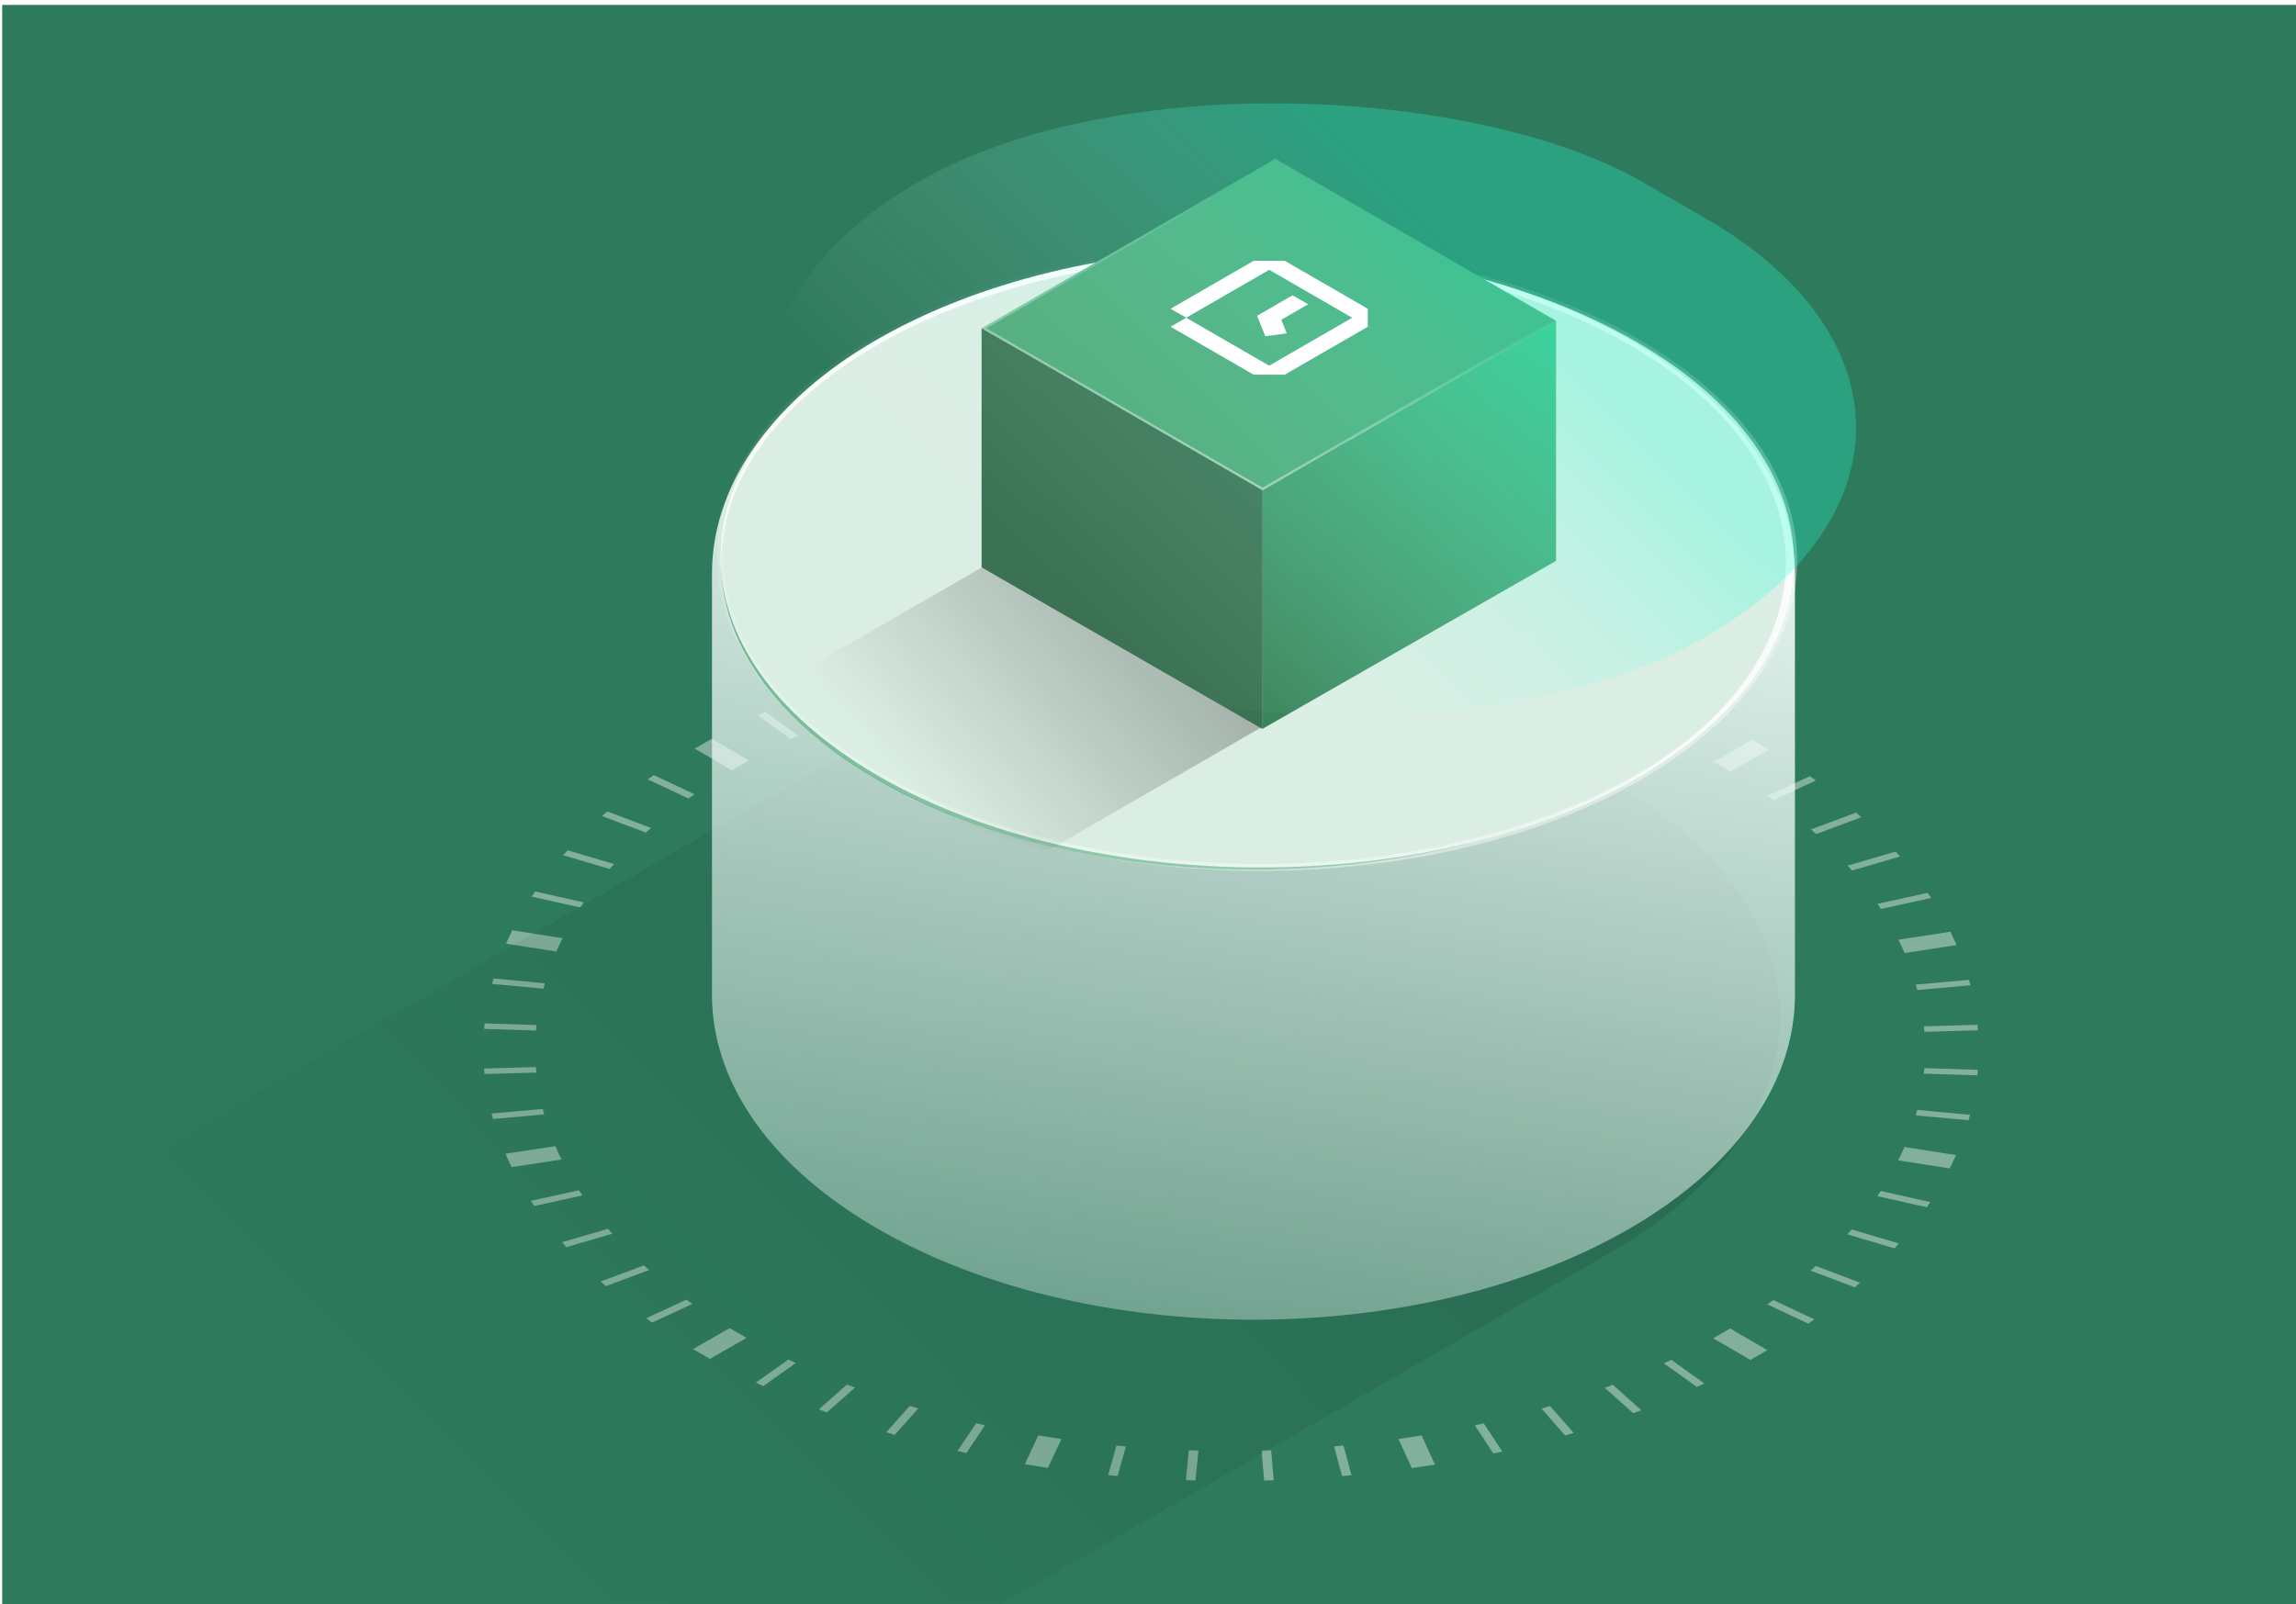
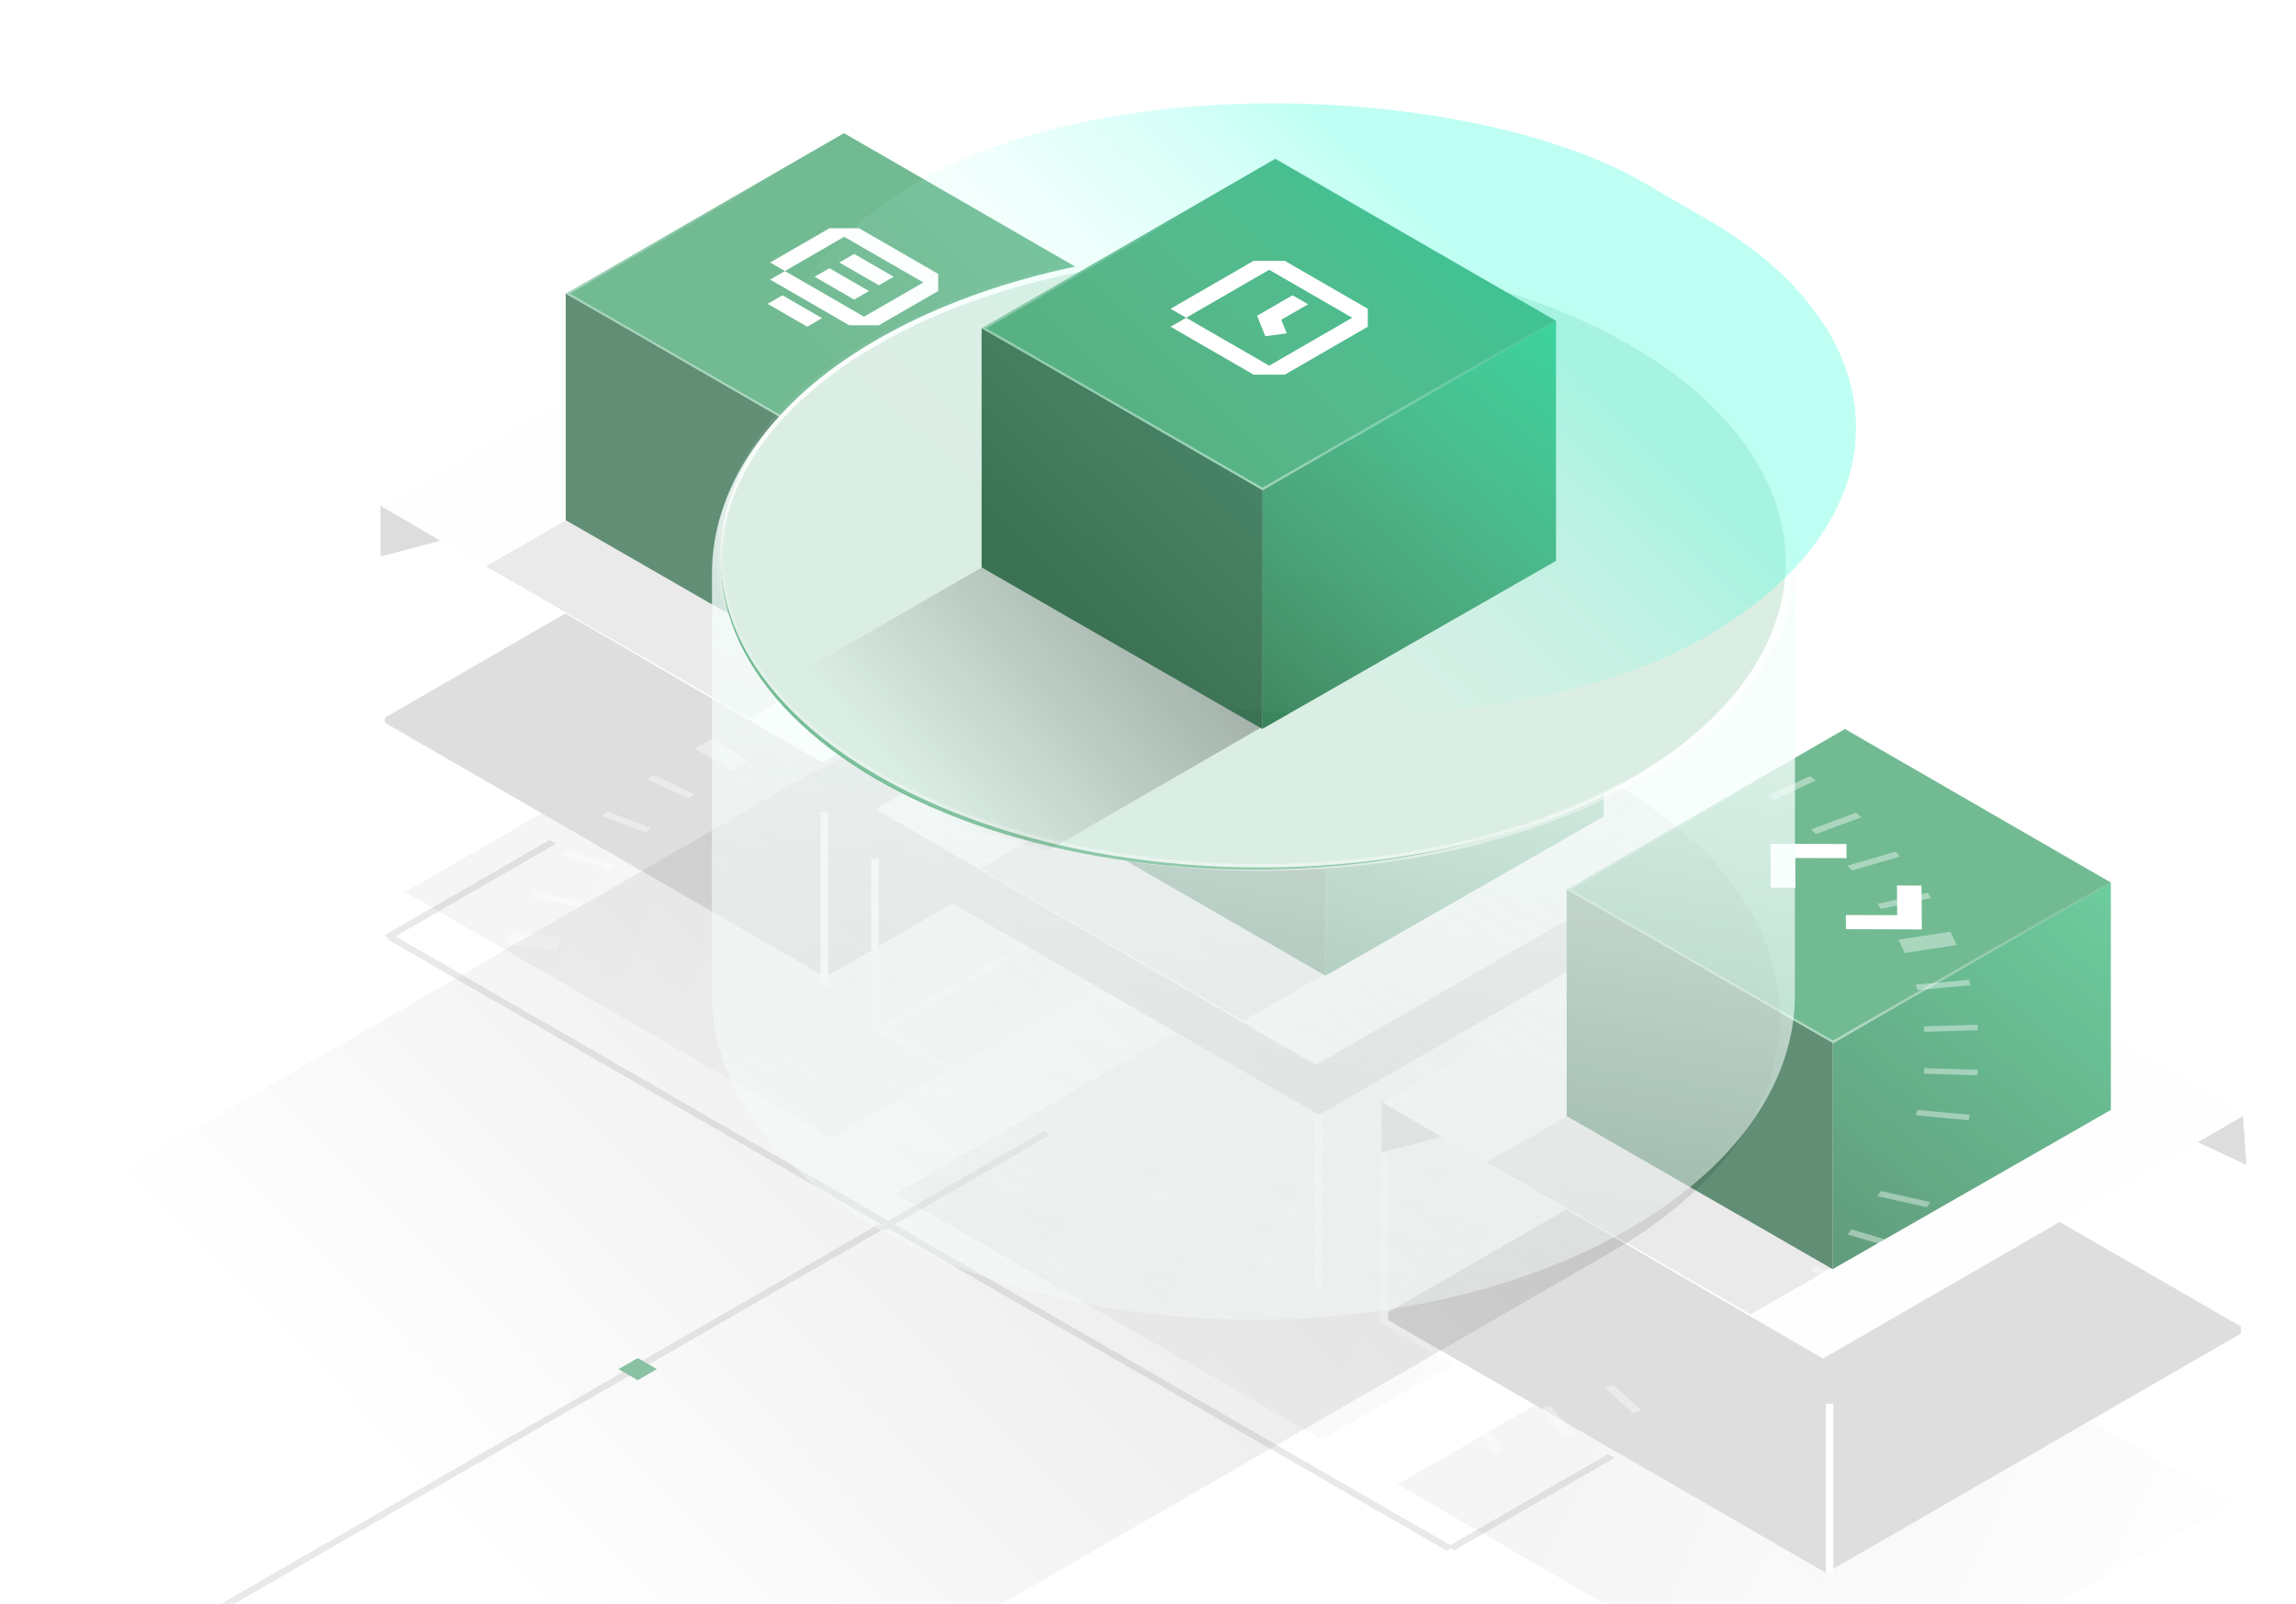
<svg xmlns="http://www.w3.org/2000/svg" width="435" height="304" viewBox="0 0 435 304" fill="none">
  <mask id="mask0_1691_32957" style="mask-type:alpha" maskUnits="userSpaceOnUse" x="0" y="0" width="434" height="304">
    <rect x="0.415" y="0.934" width="433.155" height="303.066" fill="#5F5F5F" />
  </mask>
  <g mask="url(#mask0_1691_32957)">
    <g style="mix-blend-mode:luminosity" opacity="0.8">
      <line y1="-0.712" x2="699.841" y2="-0.712" transform="matrix(0.866 -0.5 0.866 0.5 -438.458 582.707)" stroke="#E3E3E3" stroke-width="1.425" />
      <line y1="-0.712" x2="36.242" y2="-0.712" transform="matrix(0.866 -0.5 0.866 0.5 73.99 178)" stroke="#E3E3E3" stroke-width="1.425" />
      <line y1="-0.712" x2="36.242" y2="-0.712" transform="matrix(0.866 -0.5 0.866 0.5 275.557 293.801)" stroke="#E3E3E3" stroke-width="1.425" />
      <line y1="-0.712" x2="36.242" y2="-0.712" transform="matrix(0.866 -0.5 0.866 0.5 167.545 233.211)" stroke="#E3E3E3" stroke-width="1.425" />
      <line y1="-0.712" x2="231.781" y2="-0.712" transform="matrix(-0.866 -0.5 -0.866 0.5 274.129 293.895)" stroke="#E3E3E3" stroke-width="1.425" />
      <rect x="1.234" width="90.647" height="95.887" transform="matrix(0.866 -0.5 0.866 0.5 72.246 138.472)" stroke="white" stroke-width="1.425" />
      <g opacity="0.05" filter="url(#filter0_d_1691_32957)">
        <rect width="91.811" height="93.213" transform="matrix(0.866 -0.5 0.866 0.5 76.78 137.887)" fill="url(#paint0_linear_1691_32957)" shape-rendering="crispEdges" />
      </g>
      <g filter="url(#filter1_d_1691_32957)">
        <rect width="92.072" height="97.312" transform="matrix(0.866 -0.5 0.866 0.5 72.082 105.324)" fill="#D7D6D6" />
      </g>
      <path d="M235.981 107.822L235.304 98.34L224.467 102.404L235.981 107.822Z" fill="#D5D4D4" />
      <path d="M72.096 105.461L72.096 95.785L85.228 102.006L72.096 105.461Z" fill="#D5D4D4" />
      <path d="M72.361 96.034L151.609 49.588L235.884 98.243L155.745 144.511L72.361 96.034Z" fill="#FFFEFE" />
      <rect opacity="0.1" width="78.609" height="57.678" transform="matrix(0.866 -0.5 0.866 0.5 92.086 107.328)" fill="black" />
      <path d="M157.571 127.594V84.828L210.283 54.328V97.426L157.571 127.594Z" fill="url(#paint1_linear_1691_32957)" />
      <path d="M157.571 127.588V84.325L107.18 55.648V98.58L157.571 127.588Z" fill="#3A7253" />
      <rect width="60.838" height="58.192" transform="matrix(0.866 -0.5 0.866 0.5 107.216 55.652)" fill="#4DA977" />
      <path d="M177.746 55.152L166.509 61.639L160.891 61.639L145.909 52.989L148.718 51.368L163.7 60.017L174.936 53.53L159.955 44.88L148.718 51.368L145.909 49.746L157.146 43.258L162.764 43.258L177.746 51.908L177.746 55.152Z" fill="white" />
      <path d="M155.741 60.29L148.25 55.965L145.441 57.587L152.931 61.911L155.741 60.29Z" fill="white" />
      <path d="M169.318 52.446L161.827 48.121L159.018 49.743L166.508 54.068L169.318 52.446Z" fill="white" />
      <path d="M164.636 55.153L157.145 50.828L154.336 52.45L161.826 56.775L164.636 55.153Z" fill="white" />
      <rect opacity="0.5" x="0.407" width="60.368" height="57.722" transform="matrix(0.866 -0.5 0.866 0.5 107.271 55.856)" stroke="url(#paint2_linear_1691_32957)" stroke-width="0.47" />
      <rect x="1.234" width="90.647" height="95.887" transform="matrix(0.866 -0.5 0.866 0.5 165.803 195.785)" stroke="white" stroke-width="1.425" />
      <g opacity="0.05" filter="url(#filter2_d_1691_32957)">
        <rect width="91.811" height="93.213" transform="matrix(0.866 -0.5 0.866 0.5 169.701 195.062)" fill="url(#paint3_linear_1691_32957)" shape-rendering="crispEdges" />
      </g>
      <rect width="92.072" height="97.312" transform="matrix(0.866 -0.5 0.866 0.5 165.637 162.641)" fill="#D7D6D6" />
      <path d="M329.537 165.139L328.86 155.656L318.022 159.72L329.537 165.139Z" fill="#D5D4D4" />
      <path d="M165.651 162.777L165.651 153.102L178.783 159.322L165.651 162.777Z" fill="#D5D4D4" />
      <path d="M165.916 153.351L245.164 106.904L329.439 155.56L249.301 201.828L165.916 153.351Z" fill="#FFFEFE" />
      <rect opacity="0.1" width="78.609" height="57.678" transform="matrix(0.866 -0.5 0.866 0.5 185.646 164.633)" fill="black" />
      <path d="M251.133 184.903V142.137L303.845 111.637V154.734L251.133 184.903Z" fill="url(#paint4_linear_1691_32957)" />
      <path d="M251.133 184.901V141.637L200.742 112.961V155.893L251.133 184.901Z" fill="#3A7253" />
      <rect width="60.838" height="58.192" transform="matrix(0.866 -0.5 0.866 0.5 200.778 112.965)" fill="#4DA977" />
      <rect opacity="0.5" x="0.407" width="60.368" height="57.722" transform="matrix(0.866 -0.5 0.866 0.5 200.832 113.168)" stroke="url(#paint5_linear_1691_32957)" stroke-width="0.47" />
      <rect x="1.234" width="90.647" height="95.887" transform="matrix(0.866 -0.5 0.866 0.5 261.885 251.41)" stroke="white" stroke-width="1.425" />
      <g opacity="0.05" filter="url(#filter3_d_1691_32957)">
        <rect width="87.755" height="94.698" transform="matrix(0.866 -0.5 0.866 0.5 264.827 250.137)" fill="url(#paint6_linear_1691_32957)" shape-rendering="crispEdges" />
      </g>
      <g filter="url(#filter4_d_1691_32957)">
        <rect width="92.072" height="97.312" transform="matrix(0.866 -0.5 0.866 0.5 261.713 218.277)" fill="#D7D6D6" />
      </g>
      <path d="M425.613 220.776L424.936 211.293L414.099 215.357L425.613 220.776Z" fill="#D5D4D4" />
      <path d="M261.727 218.414L261.727 208.738L274.86 214.959L261.727 218.414Z" fill="#D5D4D4" />
      <path d="M261.993 208.987L341.241 162.541L425.515 211.197L345.377 257.465L261.993 208.987Z" fill="#FFFEFE" />
      <rect opacity="0.1" width="78.609" height="57.678" transform="matrix(0.866 -0.5 0.866 0.5 281.726 220.254)" fill="black" />
      <path d="M347.21 240.52V197.754L399.922 167.254V210.351L347.21 240.52Z" fill="url(#paint7_linear_1691_32957)" />
      <path d="M347.21 240.518V197.255L296.819 168.578V211.51L347.21 240.518Z" fill="#3A7253" />
      <rect width="60.838" height="58.192" transform="matrix(0.866 -0.5 0.866 0.5 296.856 168.578)" fill="#4DA977" />
      <rect opacity="0.5" x="0.407" width="60.368" height="57.722" transform="matrix(0.866 -0.5 0.866 0.5 296.91 168.782)" stroke="url(#paint8_linear_1691_32957)" stroke-width="0.47" />
      <path d="M262.28 250.953L262.28 218.832" stroke="white" stroke-width="1.425" />
      <path d="M346.624 298.133L346.624 266.012" stroke="white" stroke-width="1.425" />
      <path d="M425.249 253.821L425.249 221.699" stroke="white" stroke-width="1.425" />
      <path d="M249.721 244.162L249.721 211.184" stroke="white" stroke-width="1.425" />
      <path d="M165.777 194.91L165.777 162.789" stroke="white" stroke-width="1.425" />
      <path d="M156.166 186.849L156.166 153.871" stroke="white" stroke-width="1.425" />
      <path d="M72.219 137.598L72.219 105.477" stroke="white" stroke-width="1.425" />
      <rect width="4.197" height="4.197" transform="matrix(0.866 -0.5 0.866 0.5 117.182 259.469)" fill="#6FB890" />
      <path d="M245.446 115.89L245.446 110.107L250.26 110.107L250.26 113.957L263.734 106.178L267.137 108.143L253.663 115.922L260.331 115.922L260.331 118.701L250.316 118.701L245.446 115.89Z" fill="white" />
      <path d="M235.942 115.019L251.823 124.188L248.42 126.152L232.539 116.983L235.942 115.019Z" fill="white" />
      <path d="M349.732 176.092L349.708 173.406L359.445 173.434L359.395 167.813L364.048 167.827L364.121 176.134L349.732 176.092Z" fill="white" />
      <path d="M335.511 168.208L340.165 168.222L340.115 162.601L349.851 162.629L349.828 159.943L335.439 159.901L335.511 168.208Z" fill="white" />
    </g>
  </g>
-   <rect x="0.415" y="0.934" width="434.585" height="303.066" fill="#2E7A5D" />
  <mask id="mask1_1691_32957" style="mask-type:alpha" maskUnits="userSpaceOnUse" x="1" y="0" width="434" height="304">
    <rect x="1.845" y="0.934" width="433.155" height="303.066" fill="#5F5F5F" />
  </mask>
  <g mask="url(#mask1_1691_32957)">
    <g style="mix-blend-mode:luminosity">
      <g opacity="0.4">
        <g clip-path="url(#clip0_1691_32957)">
          <path d="M106.585 177.794L97.052 176.302L95.863 178.832L105.401 180.326C105.77 179.482 106.163 178.635 106.585 177.794Z" fill="white" />
          <path d="M103.22 186.338L93.5 185.431L93.212 186.466L102.947 187.376C103.038 187.03 103.129 186.684 103.225 186.341L103.22 186.338Z" fill="white" />
          <path d="M110.597 171.009L101.39 168.947L100.733 169.924L109.935 171.983C110.146 171.656 110.376 171.33 110.602 171.006L110.597 171.009Z" fill="white" />
          <path d="M131.584 150.521L123.858 146.885L122.712 147.696L130.439 151.332C130.817 151.058 131.205 150.79 131.589 150.518L131.584 150.521Z" fill="white" />
          <path d="M116.329 163.751L107.534 161.142L106.704 162.075L115.509 164.684C115.782 164.371 116.055 164.059 116.333 163.749L116.329 163.751Z" fill="white" />
          <path d="M123.351 156.91L115.045 153.775L114.052 154.652L122.363 157.79C122.689 157.497 123.015 157.204 123.355 156.913L123.351 156.91Z" fill="white" />
          <path d="M102.832 210.155L93.141 211.024L93.418 212.059L103.11 211.19C103.014 210.847 102.918 210.498 102.832 210.155Z" fill="white" />
          <path d="M122.007 239.802L113.807 242.854L114.789 243.737L122.985 240.687C122.65 240.394 122.329 240.098 122.003 239.805L122.007 239.802Z" fill="white" />
          <path d="M130.037 246.296L122.43 249.83L123.566 250.646L131.173 247.113C130.789 246.841 130.411 246.567 130.037 246.296Z" fill="white" />
          <path d="M115.193 232.875L106.494 235.412L107.313 236.35L116.017 233.81C115.739 233.5 115.461 233.19 115.193 232.875Z" fill="white" />
          <path d="M105.228 217.205L95.757 218.649L96.917 221.184L106.393 219.737C105.981 218.896 105.583 218.052 105.223 217.202L105.228 217.205Z" fill="white" />
          <path d="M139.967 145.209C140.604 144.841 141.247 144.481 141.894 144.124L134.834 140.02L131.613 141.869L138.673 145.973C139.104 145.718 139.526 145.464 139.967 145.209Z" fill="white" />
          <path d="M101.528 202.219L91.708 202.498L91.799 203.547L101.619 203.267C101.586 202.916 101.552 202.57 101.528 202.219Z" fill="white" />
          <path d="M109.7 225.57L100.579 227.571L101.221 228.55L110.347 226.547C110.126 226.22 109.906 225.894 109.695 225.567L109.7 225.57Z" fill="white" />
          <path d="M174.456 130.867L169.932 125.698L168.307 126.171L172.836 131.343C173.373 131.182 173.91 131.022 174.456 130.867Z" fill="white" />
          <path d="M269.634 125.93L272.304 120.255L267.923 119.569L265.254 125.25C266.72 125.46 268.182 125.69 269.639 125.933L269.634 125.93Z" fill="white" />
          <path d="M241.212 123.094L241.777 117.233L239.961 117.175L239.4 123.033C240.004 123.049 240.608 123.072 241.212 123.094Z" fill="white" />
          <path d="M254.886 123.992L256.506 118.198L254.714 118.032L253.089 123.835C253.688 123.887 254.287 123.94 254.882 123.995L254.886 123.992Z" fill="white" />
          <path d="M281.371 128.231L285.052 122.752L283.361 122.373L279.684 127.849C280.25 127.971 280.816 128.103 281.371 128.231Z" fill="white" />
          <path d="M316.801 140.292L323.257 135.718L321.852 135.056L315.396 139.63C315.871 139.849 316.336 140.068 316.801 140.292Z" fill="white" />
          <path d="M305.754 135.555L311.332 130.63L309.813 130.057L304.229 134.985C304.737 135.173 305.245 135.361 305.754 135.555Z" fill="white" />
          <path d="M293.901 131.526L298.555 126.299L296.939 125.82L292.29 131.05C292.832 131.208 293.373 131.366 293.91 131.526L293.901 131.526Z" fill="white" />
          <path d="M187.096 127.716L183.52 122.287L181.824 122.657L185.399 128.087C185.965 127.959 186.525 127.835 187.096 127.71L187.096 127.716Z" fill="white" />
          <path d="M151.24 139.413L144.961 134.908L143.547 135.564L149.821 140.066C150.291 139.845 150.77 139.629 151.24 139.413Z" fill="white" />
          <path d="M139.963 252.707C139.383 252.372 138.812 252.031 138.247 251.688L131.302 255.67L134.504 257.53L141.458 253.542C140.96 253.266 140.461 252.989 139.968 252.704L139.963 252.707Z" fill="white" />
          <path d="M162.46 134.783L157.03 129.921L155.501 130.488L160.931 135.35C161.439 135.156 161.952 134.971 162.46 134.783Z" fill="white" />
          <path d="M227.447 123.015L226.948 117.16L225.132 117.212L225.63 123.068C226.239 123.048 226.838 123.029 227.447 123.015Z" fill="white" />
          <path d="M213.74 123.76L212.192 117.985L210.399 118.145L211.952 123.923C212.547 123.868 213.151 123.812 213.745 123.763L213.74 123.76Z" fill="white" />
          <path d="M201.562 125.141L198.973 119.501L194.583 120.171L197.167 125.813C198.624 125.575 200.09 125.348 201.552 125.141L201.562 125.141Z" fill="white" />
          <path d="M101.658 194.258L91.823 193.943L91.722 194.991L101.548 195.307C101.576 194.958 101.615 194.61 101.653 194.261L101.658 194.258Z" fill="white" />
          <path d="M362.961 211.375L372.954 212.307L373.242 211.272L363.239 210.34C363.148 210.686 363.057 211.032 362.961 211.375Z" fill="white" />
-           <path d="M359.645 219.901L369.398 221.431L370.587 218.902L360.814 217.372C360.45 218.218 360.052 219.062 359.64 219.904L359.645 219.901Z" fill="white" />
          <path d="M364.486 203.468L374.628 203.795L374.728 202.746L364.587 202.419C364.558 202.768 364.519 203.117 364.486 203.468Z" fill="white" />
          <path d="M355.681 226.688L365.065 228.786L365.722 227.809L356.332 225.709C356.121 226.035 355.896 226.359 355.676 226.686L355.681 226.688Z" fill="white" />
          <path d="M364.591 195.546L374.747 195.255L374.656 194.206L364.49 194.497C364.528 194.846 364.562 195.197 364.591 195.546Z" fill="white" />
          <path d="M343.028 240.798L351.416 243.964L352.408 243.087L344.011 239.916C343.685 240.209 343.364 240.505 343.028 240.798Z" fill="white" />
          <path d="M349.997 233.933L358.926 236.581L359.755 235.648L350.821 232.997C350.548 233.31 350.275 233.623 349.997 233.933Z" fill="white" />
          <path d="M363.259 187.628L373.315 186.726L373.037 185.691L362.976 186.59C363.077 186.936 363.168 187.282 363.259 187.628Z" fill="white" />
          <path d="M344.072 158.07L352.647 154.879L351.664 153.997L343.099 157.187C343.435 157.48 343.756 157.777 344.082 158.07L344.072 158.07Z" fill="white" />
          <path d="M336.068 151.611L344.029 147.911L342.893 147.095L334.932 150.795C335.316 151.066 335.694 151.34 336.068 151.611Z" fill="white" />
          <path d="M324.681 144.372C325.18 144.649 325.673 144.923 326.167 145.208C326.752 145.546 327.322 145.886 327.888 146.229L335.154 142.062L331.952 140.202L324.677 144.375L324.681 144.372Z" fill="white" />
          <path d="M356.367 172.264L365.876 170.177L365.233 169.198L355.71 171.287C355.93 171.614 356.151 171.94 356.367 172.264Z" fill="white" />
          <path d="M360.843 180.613L370.698 179.107L369.538 176.573L359.674 178.078C360.086 178.919 360.484 179.763 360.848 180.61L360.843 180.613Z" fill="white" />
          <path d="M350.874 164.979L359.961 162.328L359.142 161.39L350.05 164.044C350.328 164.354 350.601 164.666 350.874 164.979Z" fill="white" />
          <path d="M334.832 247.199L342.596 250.851L343.747 250.038L335.977 246.382C335.599 246.656 335.225 246.927 334.837 247.196L334.832 247.199Z" fill="white" />
          <path d="M149.37 257.649L143.197 262.021L144.606 262.685L150.78 258.313C150.305 258.095 149.835 257.873 149.366 257.652L149.37 257.649Z" fill="white" />
          <path d="M211.516 273.961L209.953 279.551L211.746 279.717L213.313 274.124C212.714 274.072 212.115 274.019 211.521 273.964L211.516 273.961Z" fill="white" />
-           <path d="M196.719 272.034L194.155 277.494L198.536 278.18L201.105 272.712C199.638 272.502 198.176 272.272 196.719 272.034Z" fill="white" />
          <path d="M225.228 274.838L224.682 280.511L226.499 280.569L227.045 274.902C226.441 274.885 225.837 274.863 225.228 274.843L225.228 274.838Z" fill="white" />
          <path d="M172.362 266.438L167.91 271.444L169.525 271.923L173.982 266.914C173.441 266.757 172.899 266.599 172.362 266.438Z" fill="white" />
          <path d="M160.462 262.393L155.127 267.105L156.646 267.678L161.986 262.963C161.478 262.775 160.97 262.587 160.462 262.393Z" fill="white" />
          <path d="M184.929 269.732L181.402 274.989L183.094 275.369L186.621 270.111C186.056 269.989 185.495 269.859 184.929 269.732Z" fill="white" />
          <path d="M239.022 274.904L239.501 280.582L241.318 280.529L240.834 274.843C240.23 274.865 239.621 274.884 239.017 274.901L239.022 274.904Z" fill="white" />
          <path d="M264.951 272.714L267.477 278.229L271.868 277.559L269.337 272.036C267.88 272.274 266.418 272.504 264.951 272.714Z" fill="white" />
          <path d="M304.043 263.004L309.425 267.822L310.954 267.255L305.571 262.437C305.063 262.631 304.551 262.816 304.043 263.004Z" fill="white" />
          <path d="M292.06 266.937L296.522 272.037L298.147 271.564L293.68 266.461C293.143 266.622 292.601 266.78 292.06 266.937Z" fill="white" />
          <path d="M252.753 274.11L254.263 279.736L256.055 279.575L254.541 273.947C253.942 274.005 253.343 274.058 252.744 274.11L252.753 274.11Z" fill="white" />
-           <path d="M315.238 258.36L321.493 262.845L322.907 262.189L316.657 257.701C316.187 257.922 315.718 258.144 315.248 258.36L315.238 258.36Z" fill="white" />
-           <path d="M326.166 252.713C325.639 253.017 325.102 253.316 324.565 253.615L331.625 257.719L334.846 255.87L327.776 251.761C327.244 252.079 326.712 252.398 326.166 252.713Z" fill="white" />
          <path d="M279.425 270.121L282.934 275.451L284.63 275.08L281.117 269.742C280.552 269.87 279.991 270 279.425 270.121Z" fill="white" />
        </g>
      </g>
      <path opacity="0.1" d="M-29.056 252.035L150.901 148.137C193.53 123.525 262.645 123.525 305.274 148.137C347.903 172.749 347.903 212.653 305.274 237.264L125.317 341.162L-29.056 252.035Z" fill="url(#paint9_linear_1691_32957)" />
      <g filter="url(#filter5_b_1691_32957)">
        <path fill-rule="evenodd" clip-rule="evenodd" d="M134.893 188.544C134.893 204.297 144.909 220.05 164.941 232.069C205.004 256.107 269.96 256.107 310.024 232.069C330.055 220.05 340.071 204.297 340.071 188.544V108.655C340.071 92.902 330.055 77.149 310.024 65.13C269.96 41.092 205.004 41.092 164.941 65.13C144.909 77.149 134.893 92.902 134.893 108.655V188.544Z" fill="url(#paint10_linear_1691_32957)" />
      </g>
      <circle r="82.352" transform="matrix(0.866 -0.5 0.866 0.5 237.48 106.57)" fill="#4DA977" />
      <path opacity="0.8" d="M166.379 147.023C146.455 135.503 136.59 120.523 136.51 105.695C136.43 90.869 146.13 75.928 165.926 64.481C185.719 53.037 211.753 47.324 237.855 47.371C263.956 47.418 290.054 53.224 309.973 64.742C329.897 76.262 339.762 91.243 339.842 106.071C339.923 120.897 330.222 135.838 310.426 147.284C290.633 158.729 264.599 164.441 238.498 164.394C212.397 164.347 186.299 158.541 166.379 147.023Z" fill="white" stroke="url(#paint11_linear_1691_32957)" stroke-width="1.304" />
      <mask id="mask2_1691_32957" style="mask-type:alpha" maskUnits="userSpaceOnUse" x="134" y="44" width="209" height="122">
        <path d="M165.164 147.264C144.815 135.5 134.714 120.187 134.632 105.007C134.55 89.829 144.482 74.556 164.702 62.867C184.919 51.179 211.504 45.349 238.151 45.397C264.798 45.444 291.448 51.371 311.794 63.133C332.144 74.897 342.244 90.21 342.326 105.39C342.408 120.568 332.476 135.841 312.256 147.53C292.039 159.218 265.454 165.048 238.807 165C212.16 164.953 185.51 159.026 165.164 147.264Z" fill="white" stroke="url(#paint12_linear_1691_32957)" stroke-width="1.113" />
      </mask>
      <g mask="url(#mask2_1691_32957)">
        <rect opacity="0.4" width="124.003" height="60.883" transform="matrix(0.866 -0.5 0.866 0.5 134.513 137.273)" fill="url(#paint13_linear_1691_32957)" />
      </g>
      <path d="M239.166 138.138V92.996L294.806 60.801V106.293L239.166 138.138Z" fill="url(#paint14_linear_1691_32957)" />
      <path d="M239.166 138.145V92.477L185.974 62.207V107.525L239.166 138.145Z" fill="#3A7253" />
      <rect width="64.218" height="61.426" transform="matrix(0.866 -0.5 0.866 0.5 186.014 62.203)" fill="#4DA977" />
      <rect opacity="0.5" x="0.429" width="63.722" height="60.93" transform="matrix(0.866 -0.5 0.866 0.5 186.071 62.418)" stroke="url(#paint15_linear_1691_32957)" stroke-width="0.496" />
      <g filter="url(#filter6_f_1691_32957)">
        <rect width="158.404" height="172.31" rx="79.202" transform="matrix(0.866 -0.5 0.866 0.5 105.417 74.082)" fill="url(#paint16_linear_1691_32957)" />
      </g>
      <path d="M259.144 61.919L243.411 71.002L237.512 71.002L221.779 61.919L224.729 60.216L240.462 69.299L256.194 60.216L240.462 51.133L224.729 60.216L221.779 58.513L237.512 49.43L243.411 49.43L259.144 58.513L259.144 61.919Z" fill="white" />
      <path d="M239.72 63.718L238.169 59.839L244.886 55.961L247.836 57.664L242.754 60.598L243.785 63.177L239.72 63.718Z" fill="white" />
    </g>
  </g>
  <defs>
    <filter id="filter0_d_1691_32957" x="30.033" y="76.398" width="253.731" height="186.007" filterUnits="userSpaceOnUse" color-interpolation-filters="sRGB">
      <feFlood flood-opacity="0" result="BackgroundImageFix" />
      <feColorMatrix in="SourceAlpha" type="matrix" values="0 0 0 0 0 0 0 0 0 0 0 0 0 0 0 0 0 0 127 0" result="hardAlpha" />
      <feOffset dy="31.165" />
      <feGaussianBlur stdDeviation="23.374" />
      <feComposite in2="hardAlpha" operator="out" />
      <feColorMatrix type="matrix" values="0 0 0 0 0 0 0 0 0 0 0 0 0 0 0 0 0 0 0.1 0" />
      <feBlend mode="normal" in2="BackgroundImageFix" result="effect1_dropShadow_1691_32957" />
      <feBlend mode="normal" in="SourceGraphic" in2="effect1_dropShadow_1691_32957" result="shape" />
    </filter>
    <filter id="filter1_d_1691_32957" x="25.334" y="43.706" width="257.506" height="188.187" filterUnits="userSpaceOnUse" color-interpolation-filters="sRGB">
      <feFlood flood-opacity="0" result="BackgroundImageFix" />
      <feColorMatrix in="SourceAlpha" type="matrix" values="0 0 0 0 0 0 0 0 0 0 0 0 0 0 0 0 0 0 127 0" result="hardAlpha" />
      <feOffset dy="31.165" />
      <feGaussianBlur stdDeviation="23.374" />
      <feComposite in2="hardAlpha" operator="out" />
      <feColorMatrix type="matrix" values="0 0 0 0 0 0 0 0 0 0 0 0 0 0 0 0 0 0 0.1 0" />
      <feBlend mode="normal" in2="BackgroundImageFix" result="effect1_dropShadow_1691_32957" />
      <feBlend mode="normal" in="SourceGraphic" in2="effect1_dropShadow_1691_32957" result="shape" />
    </filter>
    <filter id="filter2_d_1691_32957" x="122.954" y="133.574" width="253.731" height="186.007" filterUnits="userSpaceOnUse" color-interpolation-filters="sRGB">
      <feFlood flood-opacity="0" result="BackgroundImageFix" />
      <feColorMatrix in="SourceAlpha" type="matrix" values="0 0 0 0 0 0 0 0 0 0 0 0 0 0 0 0 0 0 127 0" result="hardAlpha" />
      <feOffset dy="31.165" />
      <feGaussianBlur stdDeviation="23.374" />
      <feComposite in2="hardAlpha" operator="out" />
      <feColorMatrix type="matrix" values="0 0 0 0 0 0 0 0 0 0 0 0 0 0 0 0 0 0 0.1 0" />
      <feBlend mode="normal" in2="BackgroundImageFix" result="effect1_dropShadow_1691_32957" />
      <feBlend mode="normal" in="SourceGraphic" in2="effect1_dropShadow_1691_32957" result="shape" />
    </filter>
    <filter id="filter3_d_1691_32957" x="218.079" y="190.675" width="251.505" height="184.722" filterUnits="userSpaceOnUse" color-interpolation-filters="sRGB">
      <feFlood flood-opacity="0" result="BackgroundImageFix" />
      <feColorMatrix in="SourceAlpha" type="matrix" values="0 0 0 0 0 0 0 0 0 0 0 0 0 0 0 0 0 0 127 0" result="hardAlpha" />
      <feOffset dy="31.165" />
      <feGaussianBlur stdDeviation="23.374" />
      <feComposite in2="hardAlpha" operator="out" />
      <feColorMatrix type="matrix" values="0 0 0 0 0 0 0 0 0 0 0 0 0 0 0 0 0 0 0.1 0" />
      <feBlend mode="normal" in2="BackgroundImageFix" result="effect1_dropShadow_1691_32957" />
      <feBlend mode="normal" in="SourceGraphic" in2="effect1_dropShadow_1691_32957" result="shape" />
    </filter>
    <filter id="filter4_d_1691_32957" x="214.966" y="156.66" width="257.506" height="188.187" filterUnits="userSpaceOnUse" color-interpolation-filters="sRGB">
      <feFlood flood-opacity="0" result="BackgroundImageFix" />
      <feColorMatrix in="SourceAlpha" type="matrix" values="0 0 0 0 0 0 0 0 0 0 0 0 0 0 0 0 0 0 127 0" result="hardAlpha" />
      <feOffset dy="31.165" />
      <feGaussianBlur stdDeviation="23.374" />
      <feComposite in2="hardAlpha" operator="out" />
      <feColorMatrix type="matrix" values="0 0 0 0 0 0 0 0 0 0 0 0 0 0 0 0 0 0 0.1 0" />
      <feBlend mode="normal" in2="BackgroundImageFix" result="effect1_dropShadow_1691_32957" />
      <feBlend mode="normal" in="SourceGraphic" in2="effect1_dropShadow_1691_32957" result="shape" />
    </filter>
    <filter id="filter5_b_1691_32957" x="126.224" y="38.432" width="222.517" height="220.336" filterUnits="userSpaceOnUse" color-interpolation-filters="sRGB">
      <feFlood flood-opacity="0" result="BackgroundImageFix" />
      <feGaussianBlur in="BackgroundImageFix" stdDeviation="4.335" />
      <feComposite in2="SourceAlpha" operator="in" result="effect1_backgroundBlur_1691_32957" />
      <feBlend mode="normal" in="SourceGraphic" in2="effect1_backgroundBlur_1691_32957" result="shape" />
    </filter>
    <filter id="filter6_f_1691_32957" x="64.367" y="-63.151" width="368.505" height="281.419" filterUnits="userSpaceOnUse" color-interpolation-filters="sRGB">
      <feFlood flood-opacity="0" result="BackgroundImageFix" />
      <feBlend mode="normal" in="SourceGraphic" in2="BackgroundImageFix" result="shape" />
      <feGaussianBlur stdDeviation="40.614" result="effect1_foregroundBlur_1691_32957" />
    </filter>
    <linearGradient id="paint0_linear_1691_32957" x1="-11.807" y1="31.751" x2="48.252" y2="143.131" gradientUnits="userSpaceOnUse">
      <stop />
      <stop offset="1" stop-opacity="0" />
    </linearGradient>
    <linearGradient id="paint1_linear_1691_32957" x1="157.754" y1="122.614" x2="220.784" y2="45.73" gradientUnits="userSpaceOnUse">
      <stop stop-color="#3A855C" />
      <stop offset="1" stop-color="#4BC98D" />
    </linearGradient>
    <linearGradient id="paint2_linear_1691_32957" x1="-4.123" y1="63.83" x2="61.12" y2="47.049" gradientUnits="userSpaceOnUse">
      <stop stop-color="white" />
      <stop offset="1" stop-color="white" stop-opacity="0" />
    </linearGradient>
    <linearGradient id="paint3_linear_1691_32957" x1="-11.807" y1="31.751" x2="48.252" y2="143.131" gradientUnits="userSpaceOnUse">
      <stop />
      <stop offset="1" stop-opacity="0" />
    </linearGradient>
    <linearGradient id="paint4_linear_1691_32957" x1="251.316" y1="179.923" x2="314.346" y2="103.039" gradientUnits="userSpaceOnUse">
      <stop stop-color="#3A855C" />
      <stop offset="1" stop-color="#4BC98D" />
    </linearGradient>
    <linearGradient id="paint5_linear_1691_32957" x1="-4.123" y1="63.83" x2="61.12" y2="47.049" gradientUnits="userSpaceOnUse">
      <stop stop-color="white" />
      <stop offset="1" stop-color="white" stop-opacity="0" />
    </linearGradient>
    <linearGradient id="paint6_linear_1691_32957" x1="-11.286" y1="32.257" x2="51.727" y2="142.199" gradientUnits="userSpaceOnUse">
      <stop />
      <stop offset="1" stop-opacity="0" />
    </linearGradient>
    <linearGradient id="paint7_linear_1691_32957" x1="347.393" y1="235.54" x2="410.423" y2="158.656" gradientUnits="userSpaceOnUse">
      <stop stop-color="#3A855C" />
      <stop offset="1" stop-color="#4BC98D" />
    </linearGradient>
    <linearGradient id="paint8_linear_1691_32957" x1="-4.123" y1="63.83" x2="61.12" y2="47.049" gradientUnits="userSpaceOnUse">
      <stop stop-color="white" />
      <stop offset="1" stop-color="white" stop-opacity="0" />
    </linearGradient>
    <linearGradient id="paint9_linear_1691_32957" x1="221.623" y1="150.904" x2="83.17" y2="287.36" gradientUnits="userSpaceOnUse">
      <stop />
      <stop offset="1" stop-opacity="0" />
    </linearGradient>
    <linearGradient id="paint10_linear_1691_32957" x1="257.716" y1="69.723" x2="210.385" y2="348.142" gradientUnits="userSpaceOnUse">
      <stop stop-color="#F5FEFC" />
      <stop offset="1" stop-color="#F5FEFC" stop-opacity="0" />
    </linearGradient>
    <linearGradient id="paint11_linear_1691_32957" x1="313.995" y1="278.522" x2="237.957" y2="28.522" gradientUnits="userSpaceOnUse">
      <stop stop-color="white" />
      <stop offset="1" stop-color="white" stop-opacity="0" />
    </linearGradient>
    <linearGradient id="paint12_linear_1691_32957" x1="174.024" y1="149.133" x2="122.991" y2="233.464" gradientUnits="userSpaceOnUse">
      <stop stop-color="white" />
      <stop offset="1" stop-color="white" stop-opacity="0" />
    </linearGradient>
    <linearGradient id="paint13_linear_1691_32957" x1="110.867" y1="9.83" x2="26.67" y2="-17.704" gradientUnits="userSpaceOnUse">
      <stop />
      <stop offset="1" stop-opacity="0" />
    </linearGradient>
    <linearGradient id="paint14_linear_1691_32957" x1="239.359" y1="132.882" x2="305.891" y2="51.725" gradientUnits="userSpaceOnUse">
      <stop stop-color="#3A855C" />
      <stop offset="1" stop-color="#4BC98D" />
    </linearGradient>
    <linearGradient id="paint15_linear_1691_32957" x1="-4.352" y1="67.377" x2="64.516" y2="49.663" gradientUnits="userSpaceOnUse">
      <stop stop-color="white" />
      <stop offset="1" stop-color="white" stop-opacity="0" />
    </linearGradient>
    <linearGradient id="paint16_linear_1691_32957" x1="138.43" y1="21.056" x2="40.982" y2="-3.86" gradientUnits="userSpaceOnUse">
      <stop stop-color="#21FFD7" stop-opacity="0.29" />
      <stop offset="1" stop-color="white" stop-opacity="0" />
    </linearGradient>
    <clipPath id="clip0_1691_32957">
      <rect width="231.336" height="231.336" fill="white" transform="matrix(0.866 -0.5 0.866 0.5 32.885 198.867)" />
    </clipPath>
  </defs>
</svg>